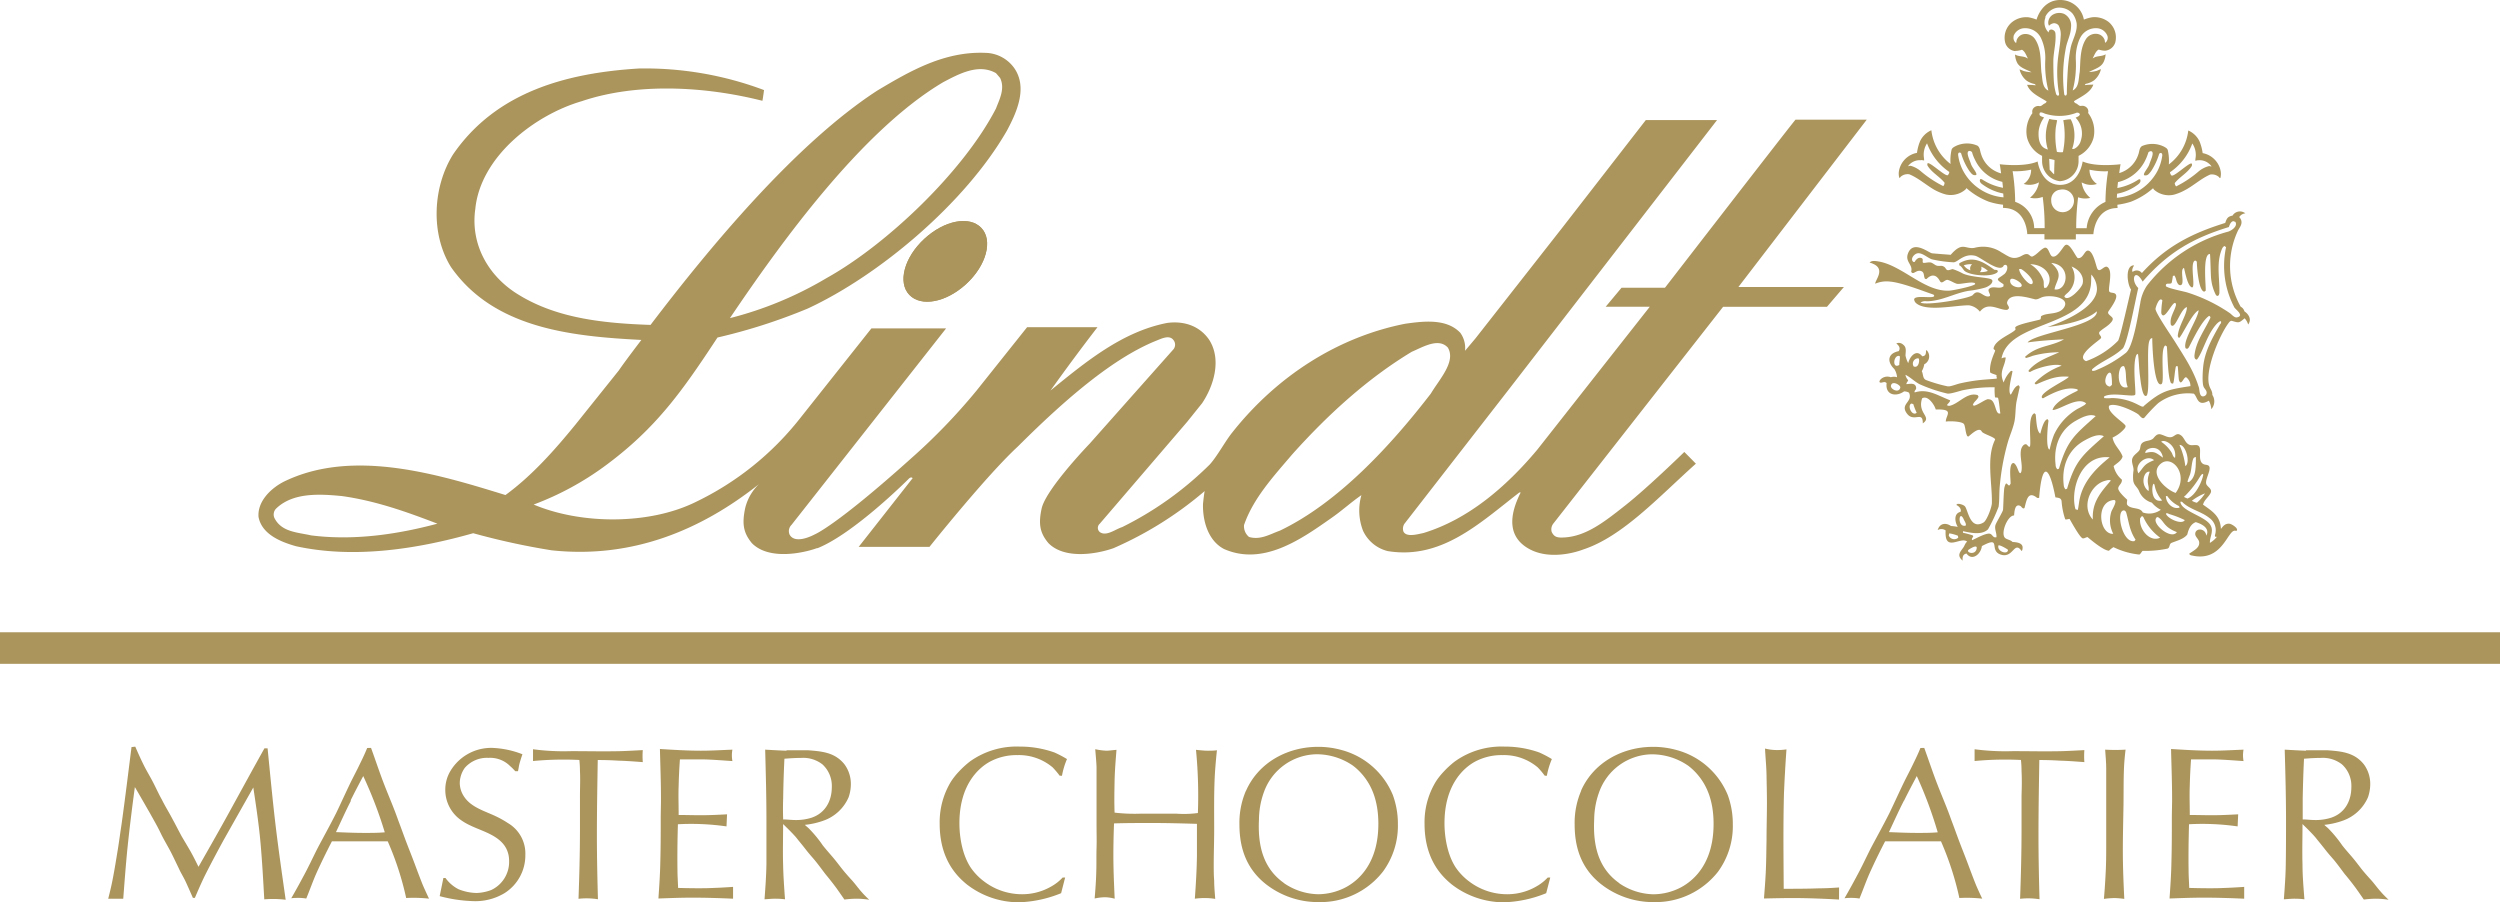
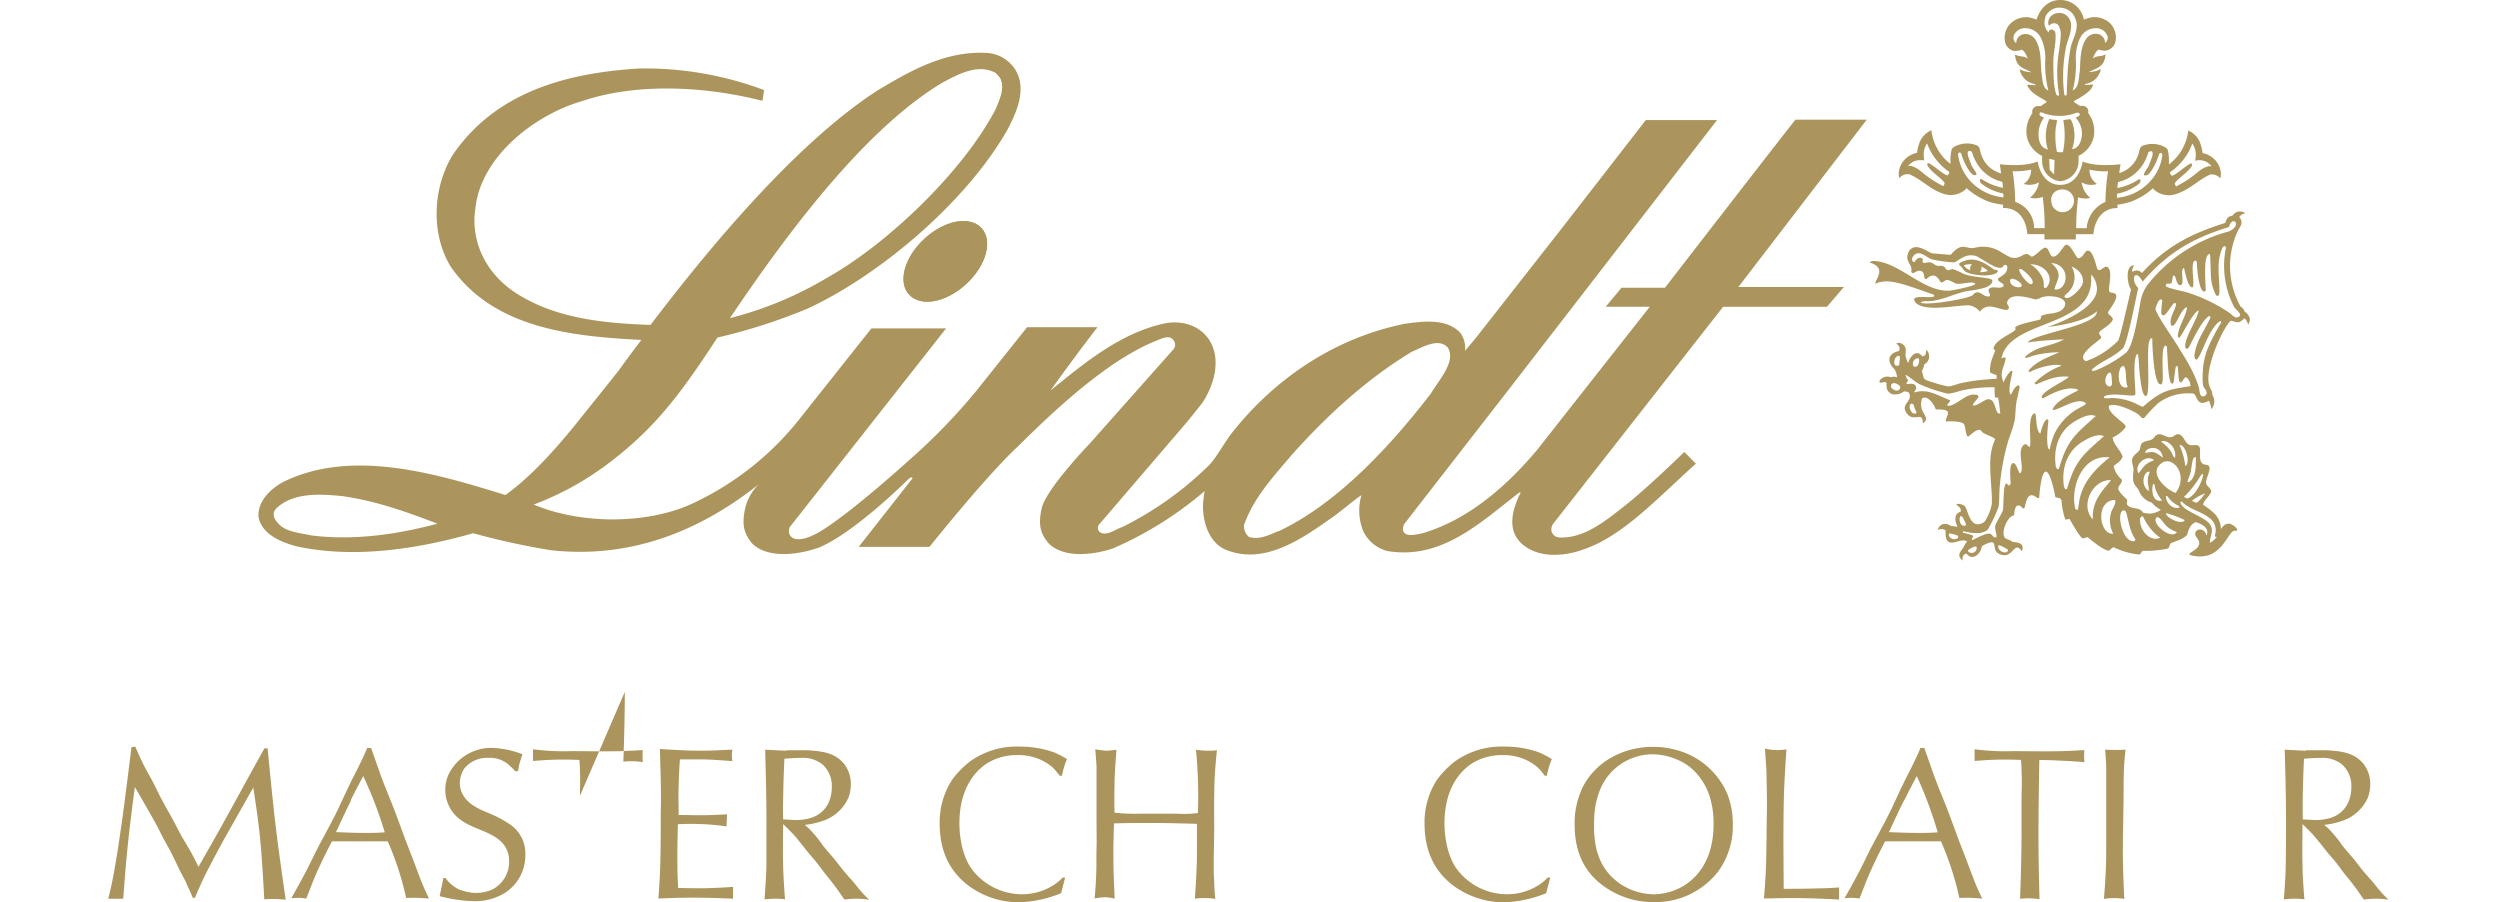
<svg xmlns="http://www.w3.org/2000/svg" id="Layer_1" data-name="Layer 1" viewBox="0 0 499 180.1">
  <path d="M185,48.12c4-3.69,9-4.66,11.37-2.18s1,7.49-3,11.18-9,4.66-11.37,2.18-1-7.5,3-11.18" transform="translate(-0.5 -0.45)" style="fill:#ab955d" />
  <line x1="149.84" y1="96.45" x2="149.83" y2="96.45" style="fill:#ab955d" />
  <line x1="149.84" y1="96.45" x2="149.84" y2="96.45" style="fill:#ab955d" />
  <path d="M185,48.12c4-3.69,9-4.66,11.37-2.18s1,7.49-3,11.18-9,4.66-11.37,2.18-1-7.5,3-11.18" transform="translate(-0.5 -0.45)" style="fill:#ab955d" />
  <line x1="158.63" y1="97.73" x2="158.63" y2="97.73" style="fill:#ab955d" />
  <line x1="158.65" y1="97.73" x2="158.63" y2="97.73" style="fill:#ab955d" />
-   <rect y="126.2" width="499" height="6.3" style="fill:#ab955d" />
  <path d="M289.55,69.9c-1.85-2.17-5.12-.13-7.25.76-8.73,5.26-16.64,12.41-23.85,20.46-3.79,4.45-7.78,8.77-9.64,14.12a2.77,2.77,0,0,0,1,2.39c2.28.66,4.16-.55,6.15-1.26,11.58-5.54,22.09-16.91,30.15-27.38,1.66-2.79,5-6.33,3.42-9.09M87.87,105c-6.17-2.37-12.38-4.6-19.16-5.54-4.49-.43-9.66-.71-13,2.41a1.69,1.69,0,0,0-.42,2c1.42,2.8,4.63,2.83,7.29,3.44,8.63,1.1,17.35-.22,25.32-2.36M200.11,16l-.81-.95c-3.51-2-7.45.19-10.53,1.8-16.25,9.61-32.39,32-42.58,47.1a72.46,72.46,0,0,0,19.3-8c12-6.68,27.36-21.31,33.81-33.85.71-1.85,1.85-4,.81-6.11m-48,81c-11.9,9.47-25.68,15-41.52,13.3a143.09,143.09,0,0,1-15.64-3.41c-10.85,3.08-23.56,5.17-35.35,2.6-3-.84-6.84-2.35-7.5-5.86-.23-3.17,2.57-5.78,5.12-7.06,13.75-6.68,30.81-1.42,44.17,2.7,5.32-3.88,9.92-9.09,14-14.1L124,74.41c1.37-2,4.52-6.11,4.52-6.11-14.08-.72-29.45-2.33-38-14.54-4.12-6.63-3.65-16,.42-22.5C99.56,18.72,113.73,15,128.05,14.12A67.64,67.64,0,0,1,153,18.43s-.18,1.42-.32,2.14c-11.24-2.85-24.89-3.7-36.07.08-9.3,2.71-20.2,11-21.24,21.51-1,7,2.55,13.44,8.68,17.14,7.62,4.68,16.82,5.68,26.3,6,11.85-15.58,29-36.22,45.27-46.78C182.18,14.6,189,10.67,197.17,11A7.23,7.23,0,0,1,203,14.12c2.65,3.93.38,8.86-1.52,12.41-8.38,14.59-25.69,29-39.77,35.51a112.59,112.59,0,0,1-18,5.78c-7,10.65-12.19,18.05-22.37,25.57a58.87,58.87,0,0,1-14.32,7.77c9.49,4,23.09,4.07,32.38-.53a59,59,0,0,0,20.62-16.47L174.43,66h14.91l-30.85,39.21a1.76,1.76,0,0,0-.4,1.92c1.13,2.15,5,0,5,0s4.13-1.59,19.21-15.13a118.57,118.57,0,0,0,13.08-13.54l10.13-12.7h14.05c-3.37,4.36-6.4,8.48-9.39,12.65,7.2-5.87,14.37-11.74,23.23-13.49,3.37-.48,6.58.56,8.48,3.4,2.47,3.93.9,9.11-1.43,12.6l-3,3.74L220,105a1.08,1.08,0,0,0,.05,1.67c1.29.89,3.08-.59,4.41-1A66.91,66.91,0,0,0,242,93.13c1.56-1.76,3.05-4.62,4.51-6.42,8.95-11.27,21.1-19,34.46-21.64,3.69-.52,8.25-1.08,11,1.8a5.18,5.18,0,0,1,.95,3.6L295,68,312.3,45.94,329,24.42h14.22L301.87,77.91,280.82,105a1.79,1.79,0,0,0-.2,1.53c.57,1.21,2.81.56,4,.31,8.83-2.69,16.41-9.09,22.71-16.62l22.47-28.55H321l3.16-3.79h8.67s25.57-33.07,26.05-33.54h14.22L347.48,57.74l21.06,0-3.38,3.95H344.43L310.59,104.9a1.88,1.88,0,0,0-.37,1.73c.44.88.93,1.14,2.09,1.11,4.58-.06,8.43-3.13,12.51-6.35,4.5-3.53,11.87-10.73,11.87-10.73L339,93c-7.4,6.62-14.62,14.53-22.44,17.11-2.33.89-7.24,2-11-.18s-4.14-6-1.53-11.18l-.27,0c-7.87,6.07-15.5,13.45-26.26,11.7a7.35,7.35,0,0,1-4.94-4.07,11.14,11.14,0,0,1-.32-7.1c-2,1.37-4.08,3.26-6.16,4.68-6,4.22-13.54,9.48-21.27,6.07-3.17-1.66-4.28-5.6-4.19-9,.09-.86.19-1.8.33-2.56a72.59,72.59,0,0,1-18.18,11.39c-2.76,1-9.59,2.47-13-1-1.69-2-2.05-3.8-1.34-7C209.41,97.91,218,89,218,89l16.73-18.84a1.46,1.46,0,0,0,0-1.82c-.85-1.19-2.6-.19-3.68.21-8,3.31-17,10.66-27.36,21-6.27,5.77-17.67,20.06-17.67,20.06H171.89l10.77-13.71c-.33-.42-.85.19-.85.19S171,106.92,163.7,109.86l-.13,0c-2.76,1-9.61,2.46-13-1-1.68-2.05-2-3.81-1.33-7A9.86,9.86,0,0,1,152.08,97" transform="translate(-0.5 -0.45)" style="fill:#ab955d" />
  <path d="M379.92,35.69a2.11,2.11,0,0,1,1.68-.45c1.78.74,3.17,2,4.84,3a10.39,10.39,0,0,0,2.34,1,4.49,4.49,0,0,0,4.07-1L393,38a14.67,14.67,0,0,0,4.45,2.7,14.11,14.11,0,0,0,2.86.61l0,.64c4.74,0,4.83,5.23,4.83,5.23h3.43v1.07h6.27V47.2h3.5s.22-5.22,4.83-5.23l-.05-.65a15.48,15.48,0,0,0,2.69-.6,14.5,14.5,0,0,0,4.44-2.7l.17.27a4.48,4.48,0,0,0,4.06,1,10.46,10.46,0,0,0,2.35-1c1.67-.92,3.05-2.23,4.83-3a2.14,2.14,0,0,1,1.69.45c.11.05.17.34.34.23a3.31,3.31,0,0,0,.06-1.33,4.5,4.5,0,0,0-3.6-3.63,9.74,9.74,0,0,0-.62-2.33,4.42,4.42,0,0,0-2.25-2.18,9.87,9.87,0,0,1-3.88,6.77,9.67,9.67,0,0,0-.21-2.86c-.11-.36-.51-.55-.8-.71a5.22,5.22,0,0,0-4.34-.1c-.56.35-.52,1.12-.74,1.68A5.7,5.7,0,0,1,423.5,35c.14-1.07.26-1.77.26-1.77s-4.82.64-7.56-.55c0,0-.61,4.66-4.48,4.67s-4.51-4.67-4.51-4.67c-2.73,1.19-7.56.55-7.56.55s.13.73.27,1.83a5.73,5.73,0,0,1-4-3.87c-.22-.56-.18-1.33-.75-1.68a5.2,5.2,0,0,0-4.33.1c-.29.16-.69.35-.8.71a9.34,9.34,0,0,0-.21,2.86A9.87,9.87,0,0,1,386,26.45a4.42,4.42,0,0,0-2.25,2.18,9.29,9.29,0,0,0-.62,2.33,4.48,4.48,0,0,0-3.6,3.63,3.14,3.14,0,0,0,.06,1.33c.17.11.22-.18.34-.23m58.17-6.58a4,4,0,0,1,.68,2.35c0,.35-.1.73-.1,1.06.19,0,.39-.09.6-.08a2.89,2.89,0,0,1,2.65,1.24c-.14,0-.34-.08-.51-.08a5.38,5.38,0,0,0-2,1,21.86,21.86,0,0,1-4.57,3.06,1.09,1.09,0,0,1-.27-.67c1-1.25,2.52-2,3.38-3.38a.56.56,0,0,0,0-.52c-.54-.26-3.79,3-4.09,2.32a1,1,0,0,1-.24-.58,11.65,11.65,0,0,0,4.44-5.71m-15,10a10,10,0,0,0,4.09-1.78c.33-.22.69-.55.55-1,0-.16-.27-.1-.36-.06a11.38,11.38,0,0,1-4.23,1.7l.13-1.18a8.12,8.12,0,0,0,5.49-4.45,9.71,9.71,0,0,0,.57-1.47.67.67,0,0,1,.59-.25c.7.25-.14,1.79-.42,2.69-.25.71-1.3,1.81-1,2.11.73.18,1-.38,1.34-.75a13.3,13.3,0,0,0,1.65-3.51c.15-.23.58-.35.63.25a9.54,9.54,0,0,1-.89,3,10.16,10.16,0,0,1-8.19,5.51Zm-7.88.67a4.2,4.2,0,0,0,2.53.16A4.86,4.86,0,0,1,416,36.85a3.78,3.78,0,0,0,3.05.32,3.32,3.32,0,0,1-1.48-2.85,14.38,14.38,0,0,0,3.7.31,41.26,41.26,0,0,0-.52,6.12A6.18,6.18,0,0,0,417,46h-2.09a48.86,48.86,0,0,1,.39-6.23m-3.56-1.46a2.27,2.27,0,1,1-1.81,2.22,2,2,0,0,1,1.81-2.22m-5.83-4a3.32,3.32,0,0,1-1.48,2.85,3.79,3.79,0,0,0,3.05-.32,4.9,4.9,0,0,1-1.79,3.07,4.21,4.21,0,0,0,2.53-.16,44.94,44.94,0,0,1,.39,6.23h-2.09a5.57,5.57,0,0,0-3.79-5.24,42.1,42.1,0,0,0-.51-6.12,14.33,14.33,0,0,0,3.69-.31m-13.95-3.19a12.45,12.45,0,0,0,1.66,3.51c.33.37.6.93,1.32.75.31-.3-.75-1.4-1-2.11-.28-.9-1.13-2.44-.42-2.69a.7.7,0,0,1,.6.25,7.33,7.33,0,0,0,.57,1.47,8.06,8.06,0,0,0,5.48,4.45l.13,1.18a11.29,11.29,0,0,1-4.22-1.7c-.1,0-.33-.1-.37.06-.15.46.22.79.54,1a10.07,10.07,0,0,0,4.1,1.78l.05.77a10.11,10.11,0,0,1-8.17-5.51,9.28,9.28,0,0,1-.89-3c0-.6.48-.48.62-.25m-8,1.31c.21,0,.42.1.6.08,0-.33-.09-.71-.09-1.06a4.12,4.12,0,0,1,.67-2.35,11.82,11.82,0,0,0,4.44,5.71,1,1,0,0,1-.24.58c-.3.64-3.54-2.58-4.08-2.32a.54.54,0,0,0,0,.52c.86,1.39,2.39,2.13,3.38,3.38a1.14,1.14,0,0,1-.26.67,22,22,0,0,1-4.59-3.06,5.26,5.26,0,0,0-1.94-1c-.17,0-.38.08-.51.08A2.89,2.89,0,0,1,384,32.44" transform="translate(-0.5 -0.45)" style="fill:#ab955d" />
  <path d="M402.77,10.61a4.09,4.09,0,0,0,1.3-.23c.62.31.88,1.16,1.21,1.76l-.46-.24c-.66-.26-1.49-.17-2.12-.57A4.22,4.22,0,0,0,403,12.7c.47,1.27,1.84,1.54,3,2.17a7.44,7.44,0,0,1-1.59-.25,7.12,7.12,0,0,0-.81-.32,4.19,4.19,0,0,0,1.33,2.19,4.15,4.15,0,0,0,1.54.7.39.39,0,0,1,.35.29,16.5,16.5,0,0,0-1.71-.1c.59,1.64,2.55,2.44,3.9,3.31a.62.62,0,0,1-.4.42c-.39.16-.66.64-1.12.5a1.28,1.28,0,0,0-1.22.58,1.14,1.14,0,0,0-.1.85,6.08,6.08,0,0,0-1.07,4.88,5.61,5.61,0,0,0,3,3.64v1.06a4.05,4.05,0,0,0,3.54,4,4,4,0,0,0,3.74-4V31.56a5.67,5.67,0,0,0,3-3.64A6,6,0,0,0,417.29,23a1.14,1.14,0,0,0-.1-.85,1.28,1.28,0,0,0-1.22-.58c-.47.14-.72-.34-1.13-.5a.6.6,0,0,1-.38-.42c1.34-.87,3.29-1.67,3.87-3.31a16.47,16.47,0,0,0-1.7.1.39.39,0,0,1,.35-.29,4.22,4.22,0,0,0,1.54-.7,4.19,4.19,0,0,0,1.33-2.19,5.8,5.8,0,0,0-.8.32,7.64,7.64,0,0,1-1.59.25c1.11-.63,2.49-.9,3-2.17a4.22,4.22,0,0,0,.32-1.37c-.63.4-1.46.31-2.12.57l-.46.24c.33-.6.59-1.45,1.21-1.76a4,4,0,0,0,1.3.23,2.35,2.35,0,0,0,2-1.66,4,4,0,0,0-1.36-4.1A4.55,4.55,0,0,0,418,3.91a8.92,8.92,0,0,0-1.56.45A4.76,4.76,0,0,0,411.71.45C408,.46,407,4.36,407,4.36a9,9,0,0,0-1.55-.45,4.51,4.51,0,0,0-3.32.94A4,4,0,0,0,400.75,9a2.36,2.36,0,0,0,2,1.66m7.75,24.57c-.34-.23-.56-.61-.88-.86l-.1-2.22,1,.23.07.1c-.05.92-.07,1.83-.08,2.75m4.59-12.28a.51.51,0,0,1,.55.31c-.1.42-.56.5-.85.69a4.53,4.53,0,0,1,1.05,4.5,2.51,2.51,0,0,1-1.39,1.73l-.37,0a7.94,7.94,0,0,0,.22-4.68,5.65,5.65,0,0,0-.5-1.24c-.49,0-1,.1-1.48.18a16.49,16.49,0,0,1-.07,6.38,3.42,3.42,0,0,1-1.2-.06,16.49,16.49,0,0,1-.23-4.82c.08-.5.19-1,.27-1.48-.33-.12-.76-.08-1.12-.18-.17,0-.48-.23-.51.1a8.8,8.8,0,0,0-.22,5.9c-.2,0-.35-.14-.56-.19-1.21-.62-1.35-2.11-1.28-3.43a5.74,5.74,0,0,1,1.08-2.75c-.32-.19-.77-.19-.9-.57,0-.17,0-.39.15-.44.45-.07.75.22,1.14.3a9.54,9.54,0,0,0,6.22-.29m.52-14.72A3.5,3.5,0,0,1,419,6.08a2.37,2.37,0,0,1,2.17,1.62A1.27,1.27,0,0,1,420.71,9a1.43,1.43,0,0,1-.1-.49,1.83,1.83,0,0,0-1.48-1.29,2.32,2.32,0,0,0-2.36,1.17c-1.12,1.87-1,4.29-1.15,6.42-.26,1.3-.09,3.07-1.41,3.69a20.22,20.22,0,0,0,.62-6.19,9.47,9.47,0,0,1,.8-4.17m-6.9-4.29A3.17,3.17,0,0,1,411.09,2a3.53,3.53,0,0,1,3.12,1.2A4.44,4.44,0,0,1,415,5.12c.18,1.68-.82,3.22-1.18,4.77a36,36,0,0,0-.61,4.88c-.07,1.1-.18,3.27-.16,4.4-.05.13-.05.31-.22.35s-.25-.1-.3-.2a29.14,29.14,0,0,1,.28-9.1c.27-1.64,1-2.68,1.07-4.39a2.59,2.59,0,0,0-1.39-2.61,2.53,2.53,0,0,0-2.15.11,1.88,1.88,0,0,0-1,1.85,2.3,2.3,0,0,0,.14.42,1.61,1.61,0,0,1,1-.52,1.28,1.28,0,0,1,.88.39,3.7,3.7,0,0,1,.45,2.19c-.1,1.93-.54,3.79-.65,5.77a25.76,25.76,0,0,0,.34,5.85c-.05.1-.05.26-.2.27s-.31-.15-.39-.3a12.42,12.42,0,0,1-.46-2.55c-.08-1.14-.12-3.16-.1-4.34.07-1.68.57-3.49.42-5.18a.87.87,0,0,0-.27-.61c-.25-.16-.5-.31-.77-.18s-.28.27-.32.54a2.74,2.74,0,0,1-.63-3M402.39,7.7a2.38,2.38,0,0,1,2.17-1.62,3.49,3.49,0,0,1,3.38,2.1,9.47,9.47,0,0,1,.8,4.17,20.86,20.86,0,0,0,.62,6.19c-1.32-.62-1.15-2.39-1.4-3.69-.19-2.13,0-4.55-1.16-6.42a2.31,2.31,0,0,0-2.36-1.17A1.82,1.82,0,0,0,403,8.55a2.11,2.11,0,0,1-.09.49,1.27,1.27,0,0,1-.48-1.34" transform="translate(-0.5 -0.45)" style="fill:#ab955d" />
  <path d="M448.48,62.56a1.49,1.49,0,0,0-.74-.89,16.62,16.62,0,0,1-.63-15c.24-.58.73-1.07.79-1.72a1.37,1.37,0,0,0-.46-1.16,1.67,1.67,0,0,1,1.23-.76,1.73,1.73,0,0,0-2.56.46c-1,.18-1.15.6-1.46,1.46-6.71,2.08-11.85,4.71-16.63,10a1.29,1.29,0,0,0-1.85-.22c-.23-.44.1-.92.28-1.32-1.85,0-1.34,3.87-.59,4.83-.32,1.24-2.18,9.66-2.59,10.22a17.1,17.1,0,0,1-6.39,4.08c-2.32-1,2.65-4.12,2.95-4.57s-.77-.84-.15-1.4,1.34-.91,1.91-1.48c.27-.27.81-.79.55-1.2s-1.11-.77-.8-1.27,1.72-2.33,1.56-3.18-1.4-.28-1.44-1c-.09-1,.77-3.94-.3-4.68-.65-.46-1.58,1.31-2.05.28-.29-.65-.87-3.83-2-3.55-.56.14-.9,1.63-1.89,1.48-.53-.44-1.7-3.37-2.58-2.52-.5.47-1.52,2.48-2.47,2.2-.67-.19-.74-2.24-1.76-1.66-.77.43-1.33,1.23-2.15,1.62-.39.19-.58-.2-.88-.36-.6-.31-1.21.24-1.76.46-1.55.63-2.33-.18-3.62-.88a6.54,6.54,0,0,0-5.39-.91c-1.9.33-2.37-1.34-4.75,1.39-1.23-.1-2.48-.18-3.72-.3-.61-.06-3.81-2.8-4.83.1-.57,1.62,1.06,2.19.66,3.55.39.85,1-.46,2-.1.7.26.44,1,.76,1.54l.29.06c1.06-1.09,2-.88,2.67.36.45.84,1-.4,1.66-.18s1.1.55,1.69.74,2.62-.4,3.46-.18c.11,0,.26.09.24.23-.08.4-4.37,1.29-5.12,1.33-5,.3-9.46-5.12-14.33-5.85-.54-.07-1.19-.19-1.62.25,3.54,1,1.13,3.38,1.12,4.22a5.75,5.75,0,0,1,3-.42c2.25.2,6.24,1.77,8.51,2.55.11,0,.29.19.26.32-.16.61-3.88-.29-4,.68a1.16,1.16,0,0,0,.34.7c2,1.86,7.89.45,10.62.48a3.45,3.45,0,0,1,2.17,1.27c1.66-2.18,3.9-.18,5.49-.37l.29-.27c.12-.5-.5-.77-.33-1.31.64-2,4.27-.81,5.54-.52.49.11,1.09-.33,1.56-.46,1.58-.47,5.38.1,4.29,2-1,1.69-3.44,1-4.64,1.85-.05.17,0,.48-.15.62s-4.27.89-4.92,1.5c-.21.2.08.43-.06.58-.79.87-4.07,2-4.35,3.73,0,.23.31.23.32.44s-1.22,2.42-1,4.29c0,.19,1,.45,1.3.6-.13.34.12.35,0,.69l-2.17.17a34.56,34.56,0,0,0-5.16.78c-.68.16-1.42.48-2.1.58l-.37,0a29.5,29.5,0,0,1-4.2-1.22c-.81-.27-.61-1.17-.94-1.8a3.8,3.8,0,0,0,.49-1.38,1.75,1.75,0,0,0,.65-2.6c-.07-.11-.16-.23-.3-.17,0,.58,0,1.11-.75,1.18-1.2-1.57-2.51.1-2.8,1.37a5.89,5.89,0,0,1-.54-1.5c0-.76.29-1.65-.49-2.21A1.23,1.23,0,0,0,379,69c.49.4.9.91.48,1.54-2.24.46-2.36,2.14-.88,3.56a3.52,3.52,0,0,1,.55,1.65,1.92,1.92,0,0,0-1.23,0c-1.56-.57-2.75.95-2.1,1.07.43.08.82-.35,1.25.11-.31,2.34,1.83,2.82,3.47,1.65a1.85,1.85,0,0,1,1,.25c.85,1.88-1.84,2.18-.45,4.12s3.23-.61,3.2,2c1.95-1.32-1.16-1.94-.13-5,1.18-.67,2.46,1.34,2.72,2.24,3.81-.12,2,1.1,2,2.41.64-.12,3.4-.09,3.67.57s.24,1.56.6,2.33l.23.09c.49-.36,2.17-2.06,2.68-1,.23.48,2.88,1.19,2.65,1.64-1.77,3.55-.55,8.68-.63,12.62,0,.8-1,3.5-1.67,3.89-2.67,1.58-3.07-2.42-3.7-3.21-.29-.36-1.71-.79-1.69-.26.46.19,1.06.8.8,1.35-1.41.32-1.13,2.06-.55,3a10.18,10.18,0,0,0-1.35-.18c-1.07-.73-2.27-.54-2.66.82a1.42,1.42,0,0,1,1.59.07c-.28,4.54,3.05,1.09,4.29,2.24-.43.35-.46.74-.74,1.14-.65.92-1.38,1.6-.16,2.64-.05-.63,0-1.25.77-1.42,1.15,1.61,2.93.06,3.07-1.48,4.06-2.17,1.28.88,3.78,1.7s2.66-2.87,4.15-.72c.18-.14.18-.4.2-.6.08-1.06-1.28-1.16-2-1.2-.34-.36-.91-.45-1.34-.69-1.27-.69.31-4.65,1.64-4.6.07-.64.11-2.4,1.2-1.93.29.13.53.75.88.43.41-1.55.68-3.52,2.54-2l.38,0c.58-7.49,2.05-6.45,3.25-.12.56.1,1.11.07,1.23.74a14.5,14.5,0,0,0,.73,3.65c.29.08.58-.07.87-.08.43.76,1.91,3.43,2.52,3.83.3.19.75-.2,1.07-.2.85.71,3.2,2.67,4.27,2.72a4.82,4.82,0,0,1,.9-.72,15.18,15.18,0,0,0,5.17,1.48c.29-.18.4-.51.64-.74a21.41,21.41,0,0,0,4.95-.44c.57-.19.3-.94.85-1.16,1-.41,2.39-.74,3.1-1.63.09-.09.31-2,1.72-2.5,1.15.34,2.89,1.2,2.1,2.7-.15-1.43-1.9-1.59-2.18-.6-.21.77.63,1.16.75,1.85.18,1.21-1.2,1.75-2,2.37a.65.65,0,0,0,.51.33c6.1,1.41,7.13-5,8.62-4.95.14,0,.37.12.43-.1.13-.47-1.07-1.23-1.49-1.28-1.13-.12-1.5.91-1.73,1-.11-2.55-1.74-3.5-3.57-4.82.29-1,1.09-1.47,1.51-2.3s-.62-1.2-.85-1.79c-.29-.77.76-2.42.65-3.3-.09-.64-.75-.49-1.15-.66-1.14-.49-.62-2.23-.78-3.15-.2-1.14-1.36-.45-2.09-.74-.94-.38-1-1.55-1.87-2-.56-.33-.93.07-1.38.33-.88.5-1.78-.29-2.61-.43-.64-.1-1,.42-1.35.81-.6.61-1.68.36-2.28,1-.38.41-.24.93-.49,1.36s-1,.85-1.32,1.44c-.46.87.2,1.74.14,2.61a8.36,8.36,0,0,0-.06,2c.14,1,.82,1.29,1.15,2.09a3.94,3.94,0,0,0,2.58,2.34,5.26,5.26,0,0,0,1.78,1.42,3.9,3.9,0,0,1-3.61.53c-.53-1.13-2.36-.54-3.1-1.53-.14-.2,0-.75,0-1-.43-.39-1.88-1.72-1.79-2.33s.83-.94.72-1.69a4.9,4.9,0,0,1-1.64-2.7c.64-.58,1.52-1,1.79-1.9-.45-1.36-1.75-2.26-2-3.79a7.15,7.15,0,0,0,1.93-1.31c.23-.25.88-.78.59-1.16-.56-.72-3.76-2.73-3.2-3.89,1.15-.69,4.8,1,5.79,1.71.3.22.81,1.08,1.24.68a32.55,32.55,0,0,1,2.74-2.89,9.92,9.92,0,0,1,7.13-1.9c.78.67.67,2.72,3,1.4a4.34,4.34,0,0,1,.49,1.69,2.32,2.32,0,0,0,.21-2.83c0-.8-.35-1.08-.58-1.75-1.06-3,2-10.21,3.82-12.62.13-.18.38-.5.65-.42,1.46.41,1.35.47,2.55-.52a3.12,3.12,0,0,1,.7,1.24c.76-1,.11-2.08-.77-2.64m-47.94-7.4c-1.2,1-2,.83-.12,2l0,.42c-.85.69-2.13-.25-2.9.54-.44.46.84,1.48-.21,1.49s-1.91-1.65-3-.31c-.56.71-9.44,2.23-10.44,1.51a1.71,1.71,0,0,1,1.22-.24c3.07-.06,5.47-1.6,8.37-2.09a19.74,19.74,0,0,0,3.34-.66c.48-.17,1.26-.6,1.38-1.15a.38.38,0,0,0-.21-.49c-.77-.4-3.9-.39-5.61-1.13a12.33,12.33,0,0,0-2.05-.9c-.5,0-1,.52-1.4-.07a1.08,1.08,0,0,0-1-.59c-1.07.09-1-.19-1.82-.6-.49-.24-1.37.09-1.67,0s.05-.69-.27-.9a.83.83,0,0,0-.69-.06,1.6,1.6,0,0,0-.76.78l-.28,0c-.7-.59.17-1.61.84-1.72.93-.16,2,.91,2.86,1.2a24.65,24.65,0,0,0,4.38.6c.88-.11,2.05-1.84,4.29-1.3,1.1.27,5,3.63,5.69,1.9.93-.5.94,1.12,0,1.84M379.61,71.5c.27.06-.06,1.34,0,1.79-1.51.9-1.18-2.06,0-1.79m-1.68,6c.14-1.25,2-.16,1.87.31-.27,1.22-1.93.32-1.87-.31M432.82,103c.15-.25.51,0,.7.07a19.33,19.33,0,0,1,3.06,1.19c-.56,1-3.39-.25-3.76-1.26m0-3.54.27,0a5.79,5.79,0,0,0,2.34,2l.12.3c-1.39.48-2.82-1-2.73-2.39m8.75,4.52a3,3,0,0,1,1.13,3c0,.2-.23.54,0,.7H443a5,5,0,0,1-1.4,1.22c-.07-1.27.92-2.41,0-3.71-1.2-1.68-5.83-2.72-5.89-4.49.32-.12.44.13.65.31,1.52,1.29,3.63,1.68,5.16,2.94m-.82-5.07A8.35,8.35,0,0,1,439,100.8a3,3,0,0,1-1-.4,10.56,10.56,0,0,1,2.73-1.52m-1-3.43c.08-.13.42-.64.54-.24-.27,1.51-1.62,4.25-3.18,4.75-.16-.09-.43-.18-.58-.28s.11-.25.15-.28a19.3,19.3,0,0,0,3.07-4m-2.09-.28c.31-.94.3-2.47.7-3.23a.6.6,0,0,1,.47-.2c-.07,1.57.17,4-1.44,5l-.26-.08a15,15,0,0,1,.53-1.46m-.95-1.67a14.43,14.43,0,0,0-1.17-4.21c1.23-.17,2.27,3.59,1.17,4.21m-1.93,5.36c-2-.69-5.47-3.93-2.87-5.91,2.22-1.7,5.57,2.26,2.87,5.91m-.12-7c-.41-.2-.46-.6-.65-1a7,7,0,0,0-2.12-2.21c.61-.63,3.16.68,2.77,3.17m-2.41,0c-1.51-1.06-1.73-1.37-3.52-.93-.16-1,3-2,3.52.93m-2.89,6.66c-1.76-1.32-.89-4.13.25-3.85-.87,2.35,0,2.62-.25,3.85m-2-3.53c-1-1.78,1.7-3.9,3.11-2.63-2,.81-1.89,1.16-3.11,2.63m3.23,2.41a6,6,0,0,0,1.5,3c-2.78.76-1.93-4.67-1.5-3m.33,6.44a.33.33,0,0,1,.49,0c1.08.7,1,1.9,3.62,2.88-1.13,1.64-5.1-1.7-4.11-2.83m-3.27.11.37-.46c.26,0,.36.27.46.49a10.18,10.18,0,0,0,3.21,3.8c-2,1-4.26-1.61-4-3.83m-3.26-1.61c.29,0,.45.3.51.52.53,1.93.67,3.57,1.84,5.32l-.24.29c-2.44.42-3.75-6.09-2.11-6.13m-.24-32.29c.95-.89,2.64-10.16,3.13-12.1-1.65-1.62-.68-4.14.87-1.28,5-5.78,10-8.68,17.21-10.89.16-.44.36-1.06.88-1.18l.41.14c.58.91-.89,1.86-1.6,2a30.68,30.68,0,0,0-16,10.67A8.34,8.34,0,0,0,427.69,61c-.3,1.4-1.29,8.52-2.84,9.86A24.48,24.48,0,0,1,419,74.29a2,2,0,0,1-.88.2l-.06-.3c1.74-1.58,4.22-2.4,6-4.07m1.14,7.6c-2.11.67-2.09-3.16-1.31-4,.12-.13.5-.33.62-.08.54,1.11.13,2.76.69,4.07m-3.16-.43-.4.34c-2-.36-.19-3.85.27-2.47a11.51,11.51,0,0,1,.13,2.13M401.73,56.67c-.17-1.3,1.82-.1,2.17.4.79,1.12-2,.9-2.17-.4m4.42.38c-.54.73-2.78-2.15-2.61-2.91l.34,0c.61.26,2.82,2.2,2.27,2.94m2.84.76-.41.12c-.25-.5-.06-1.06-.22-1.58a6.13,6.13,0,0,0-2.63-3.2c3.21.09,4.85,2.76,3.26,4.66m1.59.37c.35-1.92,2-2.92-.66-5.28,4.21.41,3.23,5.76.66,5.28m2,1.5c-.16-.22.6-.76.75-.93a4.18,4.18,0,0,0,.65-5.14c1.62.67,2.52,2,2.22,3.39-.19.92-2.86,3.73-3.62,2.68m-29.2,12.26c.38,0,.19,2.12-.92,1.61a1.06,1.06,0,0,1,.92-1.61M382,81l.39.1a14.24,14.24,0,0,0,.68,1.74c-.94.78-1.94-1.43-1.07-1.84m15.42-.89c-.63,0-2,1.12-2.89,1.32l-.25-.12c.18-.7.88-1,1.14-1.68l-.17-.31c-2.11-.67-3.76,1.72-5.6,2.13-.17,0-.43,0-.53-.16.17-.28.63-.61.63-.94-2.47-.94-4.49-2.4-7.07-1.57-.18-.29.32-.55.29-.87-.07-1.15-1.29-.83-1.95-.78,0-.38.29-.48.35-.8a2,2,0,0,1-.54-1.07c1.1.53,2,1.56,3.1,2A30.38,30.38,0,0,0,389.16,79c.66.13,2.49-.54,3.27-.69a29.44,29.44,0,0,1,6.2-.56,12.89,12.89,0,0,0,.07,2c.21.1.42,0,.61.12.25.91.3,2.14.46,3.09-1.16.42-.78-2.92-2.38-2.8m-7.92,27.17.11-.42a7.2,7.2,0,0,1,1.73.48l.05.39a1.19,1.19,0,0,1-1.89-.45m3-3.2c.15.36.53.82.39,1.22-1.76.52-1.37-3.41-.39-1.22m.94,6.06s1.77-1.24,1.64-.31c-.19,1.49-2.19.89-1.64.31m7.88,0c0,1.1-2.26.32-1.9-.87.19-.18,1.68.66,1.9.87m8.28-20c-.79-.33-.33-4.88-.19-5.76l-.16-.3c-.79,0-1.3,2.29-1.48,2.88-.79-.47-.79-3-.92-3.84l-.25-.24c-1.51.66-.53,5.93-.92,6.69-.42.06-.45-.55-.89-.5s-.75.65-.84,1c-.33,1.4.29,2.91.07,4.31,0,.09-.11.45-.25.46-.39,0-.55-1.55-1.26-2a.45.45,0,0,0-.39.1c-.6.74-.26,3.06-.27,4l-.22.34c-.37.1-.46-.57-.76-.3a3.2,3.2,0,0,0-.33,1.3c-.11,1.3-.12,2.58-.2,3.87,0,.29-1.31,2.47-1.5,3-.27.83.26,1.63.18,2.47-.63.2-.74-.41-1.17-.64-.7-.39-3.06,1-3.69,1.24-.22-.48.6-.77,0-1a16.83,16.83,0,0,0-1.82-.48v-.32c1.48.32,3.73.86,5-.37a32.42,32.42,0,0,0,2.11-4.5c.18-1.22.11-2.59.21-3.83a47,47,0,0,1,1.62-9c.39-1.36,1.05-2.81,1.33-4.17s.16-2.87.48-4.29l.58-2.62-.19-.34c-.81.13-1.2,1.28-1.59,1.88-.72-.53.22-3.86.34-4.69l-.29-.08a5.81,5.81,0,0,0-1.48,2.34c-1-2.21.26-3.12.41-5A1.41,1.41,0,0,0,400,72c1.43-7.5,16.47-6.11,17.81-14.45.12-.76.07-1.53.12-2.3A4.34,4.34,0,0,1,419,57.53c.89,4.85-9.83,8.18-9.83,8.18,2.83-.28,7.7-1.2,9.86-3.12.25,2.88-12.46,4.39-13.82,6.21,2.41-.34,4.84-.5,7.27-.62-2.6,1.49-5.23,1.16-7.78,3.49l.16.25a11,11,0,0,0,1.34-.44,20.75,20.75,0,0,1,5.33-.72c-2.2,1-4.52,1.74-6.13,3.65l.06.26h.31c1.17-.75,5-1.82,6.22-1.22a14.33,14.33,0,0,0-5.37,3.45c.05.2.21.32.4.23,2.18-.94,4-1.73,6.41-1.48-.23.58-6,3.18-5.34,4.21.07.11.28.09.37,0,1.82-1,4.57-2.38,6.73-1.68l0,.26c-1.38.66-4.63,2.27-5,3.85,1.46,0,5-2.79,6.7-1.33a3.48,3.48,0,0,1-.24.28,14.12,14.12,0,0,1-1.44.8,11.77,11.77,0,0,0-4.72,5.16,17.81,17.81,0,0,0-.86,2.89M411.47,94l-.33.11a1.25,1.25,0,0,1-.34-.89c-.44-3.6.8-7,4.09-8.82,1-.57,2.74-1.49,3.91-.89-4.23,3.79-5.68,4.81-7.33,10.49m1.62,4-.32.12a1.4,1.4,0,0,1-.35-.89c-.43-3.61.81-7,4.1-8.83,1-.56,2.74-1.49,3.91-.88-4.23,3.79-5.69,4.81-7.34,10.48m9.28,2.26c1-.11-.31,1.91-.43,2.28a5.74,5.74,0,0,0,.37,4.46c-2.8.19-3.61-6.35.06-6.74m-4.14,3.89c-2.36-2.53-.53-6.91,2.41-7.72.34-.09.87-.28,1.19-.06-2.3,2.63-3.77,4.5-3.6,7.78m3.37-12.42c-2.88,2.31-5.26,4.84-6,8.32-.15.72-.2,1.46-.37,2.18l-.46-.13c-1.11-3.81,1.06-11,6.79-10.37m6.79-10.12h-.27c-.09,0-.95-.44-1.11-.52a11.38,11.38,0,0,0-5-1.19,5.72,5.72,0,0,1-1.49,0l0-.32c1.62-.92,5.82.2,6.2-.34.24-.34-.63-6.12.27-8l.29-.17c.21,1.49.2,3,.41,4.5.08.55.4,4.28,1.25,3.89s0-9,.57-10.82c.09-.32.24-.67.62-.71,0,1.33.27,8.9,1.56,9.23a.35.35,0,0,0,.42-.25c.4-1.16-.41-6.93.63-7.51l.3.2c.18,1.73.15,6,.84,7.33l.38.1c.26-.22.36-2.8.62-3.49l.33,0c.09.54.17,2.55.26,2.8.47,1.33.95-.81,1.46-.57a2.18,2.18,0,0,1,.82,1.75c-4.61.72-5.75.92-9.34,4m15.35-16.5c-1.54,2.74-3.12,5.38-3.46,8.58-.09.86-.26,3.36.1,4.09.23.46.77.81.53,1.44a.77.77,0,0,1-.69.44c-.71,0-.66-1.25-.79-1.73-1-3.34-2.86-6.1-4.67-9-.6-1-4.08-6-4-6.77.05-.38.78-2.51,1.37-1.65a17.09,17.09,0,0,0-.22,2.53c.56,1.82,2.24-2.45,2.82-2,.15.11.12.36.09.5-.36,1.3-1.28,2.39-1,3.81.81,1.27,1.92-3.21,3.21-3.51,0,1.55-1.67,3.69-1.83,5.8l.22.36c.45,0,2.6-4.93,3.95-5.53-.14,1.71-3.2,6-2.61,7.57.32.23.52.07.69-.24.86-1.64,2.51-5.18,4-6.21.13,0,.34.25.25.42-1.13,2.45-2.91,4.71-3.17,7.53,0,.38.06.77.5.77,1.2-1.45,2-5.13,4.06-7.24.1-.1.55-.49.7-.4s0,.4,0,.52m3.25-1.3c-.55.12-1.07-.6-1.49-.88A32.15,32.15,0,0,0,437,58.8c-.6-.18-4.15-.88-4.19-1.27-.1-.86,1.06-.14,1.18-.72.09-.42.15-.85.22-1.28l.29-.09c.32.38.33.93.55,1.37.1.22.29.54.57.56,1.17.11-.16-3.17.81-3.44.22.9.64,3.15,1.35,3.75,1.3,1.11-.42-5,.91-5.23l.3.22c0,.91.33,5.88,1.48,6l.29-.2c.07-.89-.67-7.39.84-7.32.1.13.15,4.34.25,5a9.13,9.13,0,0,0,.95,3.19c.43.44.68-.06.69-.46.07-2.84-.63-5.77.43-8.54.11-.29.3-.71.62-.78l.28.24a17.83,17.83,0,0,0,1.65,12c.19.38,2.09,1.66.55,2" transform="translate(-0.5 -0.45)" style="fill:#ab955d" />
  <path d="M398.57,54.29c-2.27-1.62-4.28-2.89-7-1.28l0,.4c.49.21.67.71,1,1.06,1,1,5.78,1.41,6.7.22l-.11-.34Zm-4.76.12a2.64,2.64,0,0,1-1.34-1,3.86,3.86,0,0,1,1.66-.21,1.1,1.1,0,0,0-.32,1.24m1.86.32a1,1,0,0,0,.27-1.08,3.77,3.77,0,0,1,1.34.85,3.84,3.84,0,0,1-1.61.23" transform="translate(-0.5 -0.45)" style="fill:#ab955d" />
  <path d="M27.5,149.48c.55,1.27,1.1,2.49,1.69,3.68s1.26,2.27,1.85,3.41,1.14,2.37,1.78,3.51c.67,1.35,1.47,2.61,2.19,4,.63,1.14,1.19,2.29,1.82,3.42.59,1,1.14,1.91,1.69,2.87s1.09,2.08,1.6,3.09c2.07-3.63,4.14-7.26,6.16-10.94,2.32-4.22,4.64-8.48,7-12.7h.63c.51,5.15,1,10.34,1.61,15.49.59,4.9,1.3,9.83,2,14.73a21,21,0,0,0-4.27-.08c-.21-3.76-.42-7.56-.75-11.27s-.89-7.39-1.44-11.06c-2,3.54-4,7.09-6,10.63-1.31,2.41-2.62,4.86-3.84,7.31-.64,1.35-1.23,2.7-1.82,4.09H39c-.46-1.05-.93-2.11-1.39-3.12s-1-1.82-1.39-2.7c-.56-1.14-1.06-2.24-1.65-3.38s-1.4-2.45-2-3.72-1.43-2.69-2.15-4c-1-1.73-2-3.5-3-5.19-.54,4-1.05,8.06-1.47,12.12-.34,3.37-.59,6.79-.85,10.17h-3c.34-1.35.68-2.74.93-4.1.38-1.94.68-3.88,1-5.82.26-1.61.47-3.25.72-4.86.72-5.15,1.35-10.34,2-15.49Z" transform="translate(-0.5 -0.45)" style="fill:#ab955d" />
  <path d="M74.56,149.73c.89,2.45,1.73,5,2.66,7.39s1.9,4.6,2.74,7c.6,1.56,1.14,3.12,1.74,4.68s1.18,3,1.77,4.6c.46,1.23.93,2.49,1.43,3.72.38.88.81,1.81,1.23,2.7a28.12,28.12,0,0,0-4.56-.13,59.44,59.44,0,0,0-3.68-11.31H66.75c-1.09,2.11-2.15,4.26-3.12,6.42-.72,1.64-1.31,3.33-2,5a9,9,0,0,0-1.57-.13c-.46,0-1,0-1.43.08.8-1.39,1.6-2.82,2.36-4.26,1-1.81,1.86-3.67,2.79-5.53,1.26-2.4,2.61-4.81,3.84-7.26.93-1.94,1.81-3.88,2.74-5.82.63-1.31,1.35-2.62,2-4,.5-1,1-2.07,1.43-3.13Zm-4,10.52c-1.06,2.07-2,4.17-3,6.29,1.9.08,3.8.16,5.74.16,1.31,0,2.66,0,4-.12A82.94,82.94,0,0,0,73,155.35c-.84,1.6-1.73,3.25-2.53,4.9" transform="translate(-0.5 -0.45)" style="fill:#ab955d" />
  <path d="M89.42,175.7A7.32,7.32,0,0,0,92,177.93a10.1,10.1,0,0,0,3.62.76,9.09,9.09,0,0,0,2.92-.59,6.19,6.19,0,0,0,3.58-5.7,6.33,6.33,0,0,0-.12-1.31c-.3-1.3-1-2.74-3.5-4.05-1.9-1-4.06-1.56-5.83-2.79a7.35,7.35,0,0,1-3.29-6.12,7.25,7.25,0,0,1,1-3.75,9.47,9.47,0,0,1,8.4-4.65,18.42,18.42,0,0,1,6,1.27c-.21.59-.38,1.14-.55,1.73s-.21,1.1-.34,1.65h-.55a9.4,9.4,0,0,0-1-1A5.63,5.63,0,0,0,98,151.72a5.86,5.86,0,0,0-4.73,2,5.35,5.35,0,0,0-1,3,4.94,4.94,0,0,0,.76,2.58c1.39,2.28,4.18,3,6.46,4.09a19,19,0,0,1,2.4,1.35,7.05,7.05,0,0,1,3.47,6.37,8.91,8.91,0,0,1-4.14,7.6,11.29,11.29,0,0,1-6.16,1.61,29.22,29.22,0,0,1-6.8-1L89,175.7Z" transform="translate(-0.5 -0.45)" style="fill:#ab955d" />
-   <path d="M116.26,159.28c0-1.61.09-3.26,0-4.9a21,21,0,0,0-.12-2.24,64.22,64.22,0,0,0-9.25.21V150a46.58,46.58,0,0,0,7.64.38c3.25,0,6.59.08,9.88,0,1.48-.05,2.92-.13,4.39-.21a15.55,15.55,0,0,0,0,2.4c-1.6-.12-3.25-.25-4.85-.29-1.4-.09-2.75-.13-4.14-.13-.08,5-.17,10-.17,15,0,4.26.09,8.52.21,12.79a14.41,14.41,0,0,0-3.88-.09c.17-4.64.29-9.29.29-13.93Z" transform="translate(-0.5 -0.45)" style="fill:#ab955d" />
+   <path d="M116.26,159.28c0-1.61.09-3.26,0-4.9a21,21,0,0,0-.12-2.24,64.22,64.22,0,0,0-9.25.21V150a46.58,46.58,0,0,0,7.64.38c3.25,0,6.59.08,9.88,0,1.48-.05,2.92-.13,4.39-.21a15.55,15.55,0,0,0,0,2.4a14.41,14.41,0,0,0-3.88-.09c.17-4.64.29-9.29.29-13.93Z" transform="translate(-0.5 -0.45)" style="fill:#ab955d" />
  <path d="M145.51,165.4a49.64,49.64,0,0,0-9.7-.43c-.09,3-.13,6-.09,9,0,1.26.09,2.49.13,3.71,1.89.05,3.84.09,5.74.05,1.73-.05,3.5-.13,5.23-.26v2.36c-2.7-.12-5.4-.21-8.1-.21-2.28,0-4.52.09-6.8.17.17-2.49.34-4.94.38-7.42.08-2.88.08-5.79.08-8.7,0-1.23.05-2.45.05-3.72,0-3.33-.13-6.67-.21-10,2.74.17,5.49.34,8.19.34,2.11,0,4.22-.13,6.28-.21a6.27,6.27,0,0,0,0,2.28c-2-.13-4-.3-6-.34-1.48,0-3,0-4.48,0-.12,1.73-.21,3.46-.25,5.23-.08,1.95,0,3.88,0,5.87,1.48,0,3,.05,4.43.05,1.73,0,3.5-.09,5.23-.18Z" transform="translate(-0.5 -0.45)" style="fill:#ab955d" />
  <path d="M157.5,150.2c1.43,0,2.83,0,4.22,0,2.83.21,5.45.42,7.35,2.83a6.57,6.57,0,0,1,1.26,4,7.87,7.87,0,0,1-.46,2.58,8.54,8.54,0,0,1-5,4.64,15.68,15.68,0,0,1-3.72.84c.34.34.72.6,1,.93a24,24,0,0,1,2.58,3.17c.63.8,1.31,1.56,2,2.37s1.14,1.43,1.74,2.19,1.3,1.56,2,2.32,1.31,1.65,2,2.41c.47.55,1,1.06,1.52,1.56a16.61,16.61,0,0,0-2.57-.21,21.15,21.15,0,0,0-2.37.17c-.63-.89-1.22-1.78-1.85-2.62s-1.27-1.65-1.94-2.45c-.76-1-1.48-2-2.24-2.91-.59-.68-1.18-1.35-1.73-2.07s-1.27-1.56-1.9-2.37c-.8-.92-1.69-1.77-2.58-2.65,0,2.7-.08,5.44,0,8.14.05,2.28.21,4.56.38,6.88a15.79,15.79,0,0,0-1.94-.12c-.76,0-1.43.08-2.15.12.17-2.32.34-4.64.38-7,0-3,0-5.94,0-8.94,0-4.64-.13-9.29-.25-13.93,1.43.08,2.87.17,4.26.21m-.67,9.5c-.05,1.39-.05,2.83,0,4.22.8,0,1.6.12,2.44.12a10.18,10.18,0,0,0,3.21-.46c2.7-.89,4.06-3.29,4.06-6.12a5.83,5.83,0,0,0-1.86-4.52,6.24,6.24,0,0,0-4.27-1.3c-1.14,0-2.24.08-3.33.16-.13,2.66-.21,5.28-.25,7.9" transform="translate(-0.5 -0.45)" style="fill:#ab955d" />
  <path d="M212,155.27a16.26,16.26,0,0,0-1.39-1.65,10.43,10.43,0,0,0-7-2.45,11.26,11.26,0,0,0-5.45,1.27c-2.66,1.43-6.16,5-6.16,12.32,0,1.1.08,5.41,2.15,8.7a11.69,11.69,0,0,0,2.7,2.87,12.49,12.49,0,0,0,7.68,2.61,11.61,11.61,0,0,0,6.17-1.77,9,9,0,0,0,1.9-1.56h.5l-.8,3.12a24.25,24.25,0,0,1-8.44,1.82A17,17,0,0,1,193.51,177c-2.15-1.74-5.45-5.15-5.45-12.12a15.59,15.59,0,0,1,2.24-8.4,13.52,13.52,0,0,1,1.52-1.94,19,19,0,0,1,2.24-2.07,16,16,0,0,1,10-3,20.45,20.45,0,0,1,6.92,1.18,22.24,22.24,0,0,1,2.49,1.31,15.28,15.28,0,0,0-1,3.34Z" transform="translate(-0.5 -0.45)" style="fill:#ab955d" />
  <path d="M235.33,162.86a21.07,21.07,0,0,0,4.27-.13,94.94,94.94,0,0,0-.38-12.61c.12,0,1.47.17,2.32.17.63,0,1.22,0,1.86-.09-.21,2-.39,4-.47,6-.13,3.29-.08,6.58-.08,9.84,0,2.36-.09,4.68-.09,7,0,1.05,0,2.11.09,3.16,0,1.22.12,2.45.21,3.67a12.47,12.47,0,0,0-2.07-.17,15.93,15.93,0,0,0-2,.13c.21-2.87.38-5.74.42-8.61,0-2.11,0-4.22,0-6.33-3-.09-6-.17-8.91-.17-2.53,0-5.11,0-7.64.08-.08,2.12-.13,4.22-.13,6.38,0,2.87.13,5.78.26,8.65a7.72,7.72,0,0,0-2-.29,10.63,10.63,0,0,0-2,.25c.16-1.82.29-3.67.33-5.49.05-1.52,0-3,.05-4.56s0-3.12,0-4.68c0-2.28,0-4.6,0-6.88,0-1.57,0-3.08,0-4.65-.05-1.18-.17-2.36-.26-3.54a12.63,12.63,0,0,0,2.24.3c.46,0,1-.09,2-.17-.16,2.06-.34,4.17-.38,6.28s-.08,4.18,0,6.25a34.67,34.67,0,0,0,5.19.21Z" transform="translate(-0.5 -0.45)" style="fill:#ab955d" />
-   <path d="M249.22,158.26c2.53-5.7,8.36-8.74,14.35-8.74a17.32,17.32,0,0,1,4.73.64,15.34,15.34,0,0,1,10.22,9,16.71,16.71,0,0,1,1,5.82,15.41,15.41,0,0,1-3,9.46,15.85,15.85,0,0,1-12.83,6.07A16.93,16.93,0,0,1,253,176.79c-3.68-3-5.11-7-5.11-11.78a16.19,16.19,0,0,1,1.31-6.75m7.56,18.45a12.45,12.45,0,0,0,6.88,2.23,12,12,0,0,0,5.48-1.39c2.83-1.52,6.5-5.06,6.5-12.66,0-4.9-1.52-7.68-2.78-9.33a12,12,0,0,0-2.28-2.28,12.81,12.81,0,0,0-7.34-2.28,11.37,11.37,0,0,0-10.43,7.52,16.46,16.46,0,0,0-1,5.49c-.25,5.1.76,9.7,5,12.7" transform="translate(-0.5 -0.45)" style="fill:#ab955d" />
  <path d="M308.82,155.27a15,15,0,0,0-1.39-1.65,10.43,10.43,0,0,0-7-2.45,11.26,11.26,0,0,0-5.45,1.27c-2.66,1.43-6.16,5-6.16,12.32,0,1.1.09,5.41,2.15,8.7a11.69,11.69,0,0,0,2.7,2.87,12.49,12.49,0,0,0,7.68,2.61,11.59,11.59,0,0,0,6.17-1.77,9,9,0,0,0,1.9-1.56h.51l-.81,3.12a24.2,24.2,0,0,1-8.44,1.82A17.05,17.05,0,0,1,290.29,177c-2.15-1.74-5.45-5.15-5.45-12.12a15.59,15.59,0,0,1,2.24-8.4,13.52,13.52,0,0,1,1.52-1.94,19,19,0,0,1,2.24-2.07,16,16,0,0,1,10-3,20.45,20.45,0,0,1,6.92,1.18,22.24,22.24,0,0,1,2.49,1.31,15.86,15.86,0,0,0-1,3.34Z" transform="translate(-0.5 -0.45)" style="fill:#ab955d" />
  <path d="M316.08,158.26c2.53-5.7,8.36-8.74,14.35-8.74a17.41,17.41,0,0,1,4.73.64,15.32,15.32,0,0,1,10.21,9,16.79,16.79,0,0,1,1,5.82,15.41,15.41,0,0,1-2.95,9.46,15.86,15.86,0,0,1-12.83,6.07,16.91,16.91,0,0,1-10.68-3.71c-3.68-3-5.11-7-5.11-11.78a16.19,16.19,0,0,1,1.31-6.75m7.55,18.45a12.51,12.51,0,0,0,6.88,2.23,12,12,0,0,0,5.49-1.39c2.83-1.52,6.5-5.06,6.5-12.66,0-4.9-1.52-7.68-2.78-9.33a12,12,0,0,0-2.28-2.28,12.82,12.82,0,0,0-7.35-2.28,11.36,11.36,0,0,0-10.42,7.52,16.46,16.46,0,0,0-1,5.49c-.25,5.1.76,9.7,5,12.7" transform="translate(-0.5 -0.45)" style="fill:#ab955d" />
  <path d="M367.57,180c-3.12-.17-6.2-.3-9.33-.3-1.9,0-3.8.05-5.65.09.12-1.61.25-3.17.33-4.77.13-2.28.13-4.56.18-6.84,0-2.49.08-5,.08-7.51,0-1.82-.05-3.63-.08-5.45s-.22-3.58-.3-5.36a9.82,9.82,0,0,0,2.28.3c.46,0,1.05,0,2-.13-.21,2.91-.38,5.87-.5,8.82-.17,6.33-.09,12.63-.05,19,2.37,0,4.69,0,7.05-.09,1.35,0,2.66-.08,4-.17Z" transform="translate(-0.5 -0.45)" style="fill:#ab955d" />
  <path d="M384.58,149.73c.89,2.45,1.73,5,2.66,7.39s1.9,4.6,2.74,7c.6,1.56,1.14,3.12,1.74,4.68s1.18,3,1.77,4.6c.46,1.23.93,2.49,1.43,3.72.38.88.8,1.81,1.23,2.7a28.12,28.12,0,0,0-4.56-.13,60,60,0,0,0-3.67-11.31H376.77c-1.1,2.11-2.15,4.26-3.12,6.42-.72,1.64-1.31,3.33-2,5a8.76,8.76,0,0,0-1.56-.13c-.46,0-1,0-1.43.08.8-1.39,1.6-2.82,2.36-4.26,1-1.81,1.86-3.67,2.79-5.53,1.26-2.4,2.61-4.81,3.84-7.26.93-1.94,1.81-3.88,2.74-5.82.63-1.31,1.35-2.62,2-4,.5-1,1-2.07,1.43-3.13Zm-4.05,10.52c-1.06,2.07-2,4.17-3,6.29,1.9.08,3.8.16,5.74.16,1.31,0,2.66,0,4-.12a82.94,82.94,0,0,0-4.18-11.23c-.84,1.6-1.73,3.25-2.53,4.9" transform="translate(-0.5 -0.45)" style="fill:#ab955d" />
  <path d="M404,159.28c.05-1.61.09-3.26,0-4.9a21,21,0,0,0-.12-2.24,64.22,64.22,0,0,0-9.25.21V150a46.63,46.63,0,0,0,7.64.38c3.25,0,6.59.08,9.88,0,1.48-.05,2.92-.13,4.39-.21a15.55,15.55,0,0,0,0,2.4c-1.6-.12-3.25-.25-4.85-.29-1.4-.09-2.75-.13-4.14-.13-.08,5-.17,10-.17,15,0,4.26.09,8.52.21,12.79a14.41,14.41,0,0,0-3.88-.09c.17-4.64.29-9.29.29-13.93Z" transform="translate(-0.5 -0.45)" style="fill:#ab955d" />
  <path d="M424.76,150.12c-.16,1.35-.29,2.74-.33,4.13-.08,2.28-.05,4.6-.08,6.88-.05,3-.13,6.08-.13,9.16s.13,6.38.29,9.58a16.5,16.5,0,0,0-2-.17,19.05,19.05,0,0,0-2.07.17c.17-1.89.29-3.84.38-5.78s.08-4.18.08-6.33c0-3,0-6.12,0-9.2,0-1.48,0-3,0-4.48s-.12-2.66-.21-4a34.88,34.88,0,0,0,4.09,0" transform="translate(-0.5 -0.45)" style="fill:#ab955d" />
-   <path d="M447.13,165.4a49.64,49.64,0,0,0-9.7-.43c-.09,3-.13,6-.09,9,0,1.26.09,2.49.13,3.71,1.9.05,3.84.09,5.74.05,1.73-.05,3.5-.13,5.23-.26v2.36c-2.7-.12-5.4-.21-8.1-.21-2.28,0-4.52.09-6.8.17.17-2.49.34-4.94.38-7.42.08-2.88.08-5.79.08-8.7,0-1.23.05-2.45.05-3.72,0-3.33-.13-6.67-.21-10,2.74.17,5.49.34,8.19.34,2.11,0,4.22-.13,6.28-.21a6.27,6.27,0,0,0,0,2.28c-2-.13-4-.3-6-.34-1.48,0-3,0-4.48,0-.12,1.73-.21,3.46-.25,5.23-.08,1.95,0,3.88,0,5.87,1.48,0,2.95.05,4.43.05,1.73,0,3.5-.09,5.23-.18Z" transform="translate(-0.5 -0.45)" style="fill:#ab955d" />
  <path d="M460.77,150.2c1.43,0,2.83,0,4.22,0,2.83.21,5.45.42,7.35,2.83a6.57,6.57,0,0,1,1.26,4,8.15,8.15,0,0,1-.46,2.58,8.56,8.56,0,0,1-5,4.64,15.6,15.6,0,0,1-3.71.84c.34.34.72.6,1,.93a24.78,24.78,0,0,1,2.58,3.17c.63.8,1.31,1.56,2,2.37s1.14,1.43,1.73,2.19,1.31,1.56,2,2.32,1.3,1.65,2,2.41c.47.55,1,1.06,1.52,1.56a16.81,16.81,0,0,0-2.57-.21,21,21,0,0,0-2.37.17c-.63-.89-1.22-1.78-1.85-2.62s-1.27-1.65-1.95-2.45c-.76-1-1.47-2-2.23-2.91-.6-.68-1.18-1.35-1.74-2.07s-1.26-1.56-1.9-2.37c-.8-.92-1.68-1.77-2.57-2.65,0,2.7-.08,5.44,0,8.14,0,2.28.21,4.56.38,6.88a15.79,15.79,0,0,0-1.94-.12c-.76,0-1.44.08-2.16.12.17-2.32.35-4.64.38-7,.05-3,.05-5.94.05-8.94,0-4.64-.13-9.29-.26-13.93,1.44.08,2.88.17,4.27.21m-.68,9.5c0,1.39,0,2.83,0,4.22.81,0,1.61.12,2.45.12a10.21,10.21,0,0,0,3.21-.46c2.7-.89,4.05-3.29,4.05-6.12a5.79,5.79,0,0,0-1.86-4.52,6.21,6.21,0,0,0-4.26-1.3c-1.14,0-2.24.08-3.33.16-.13,2.66-.21,5.28-.26,7.9" transform="translate(-0.5 -0.45)" style="fill:#ab955d" />
</svg>